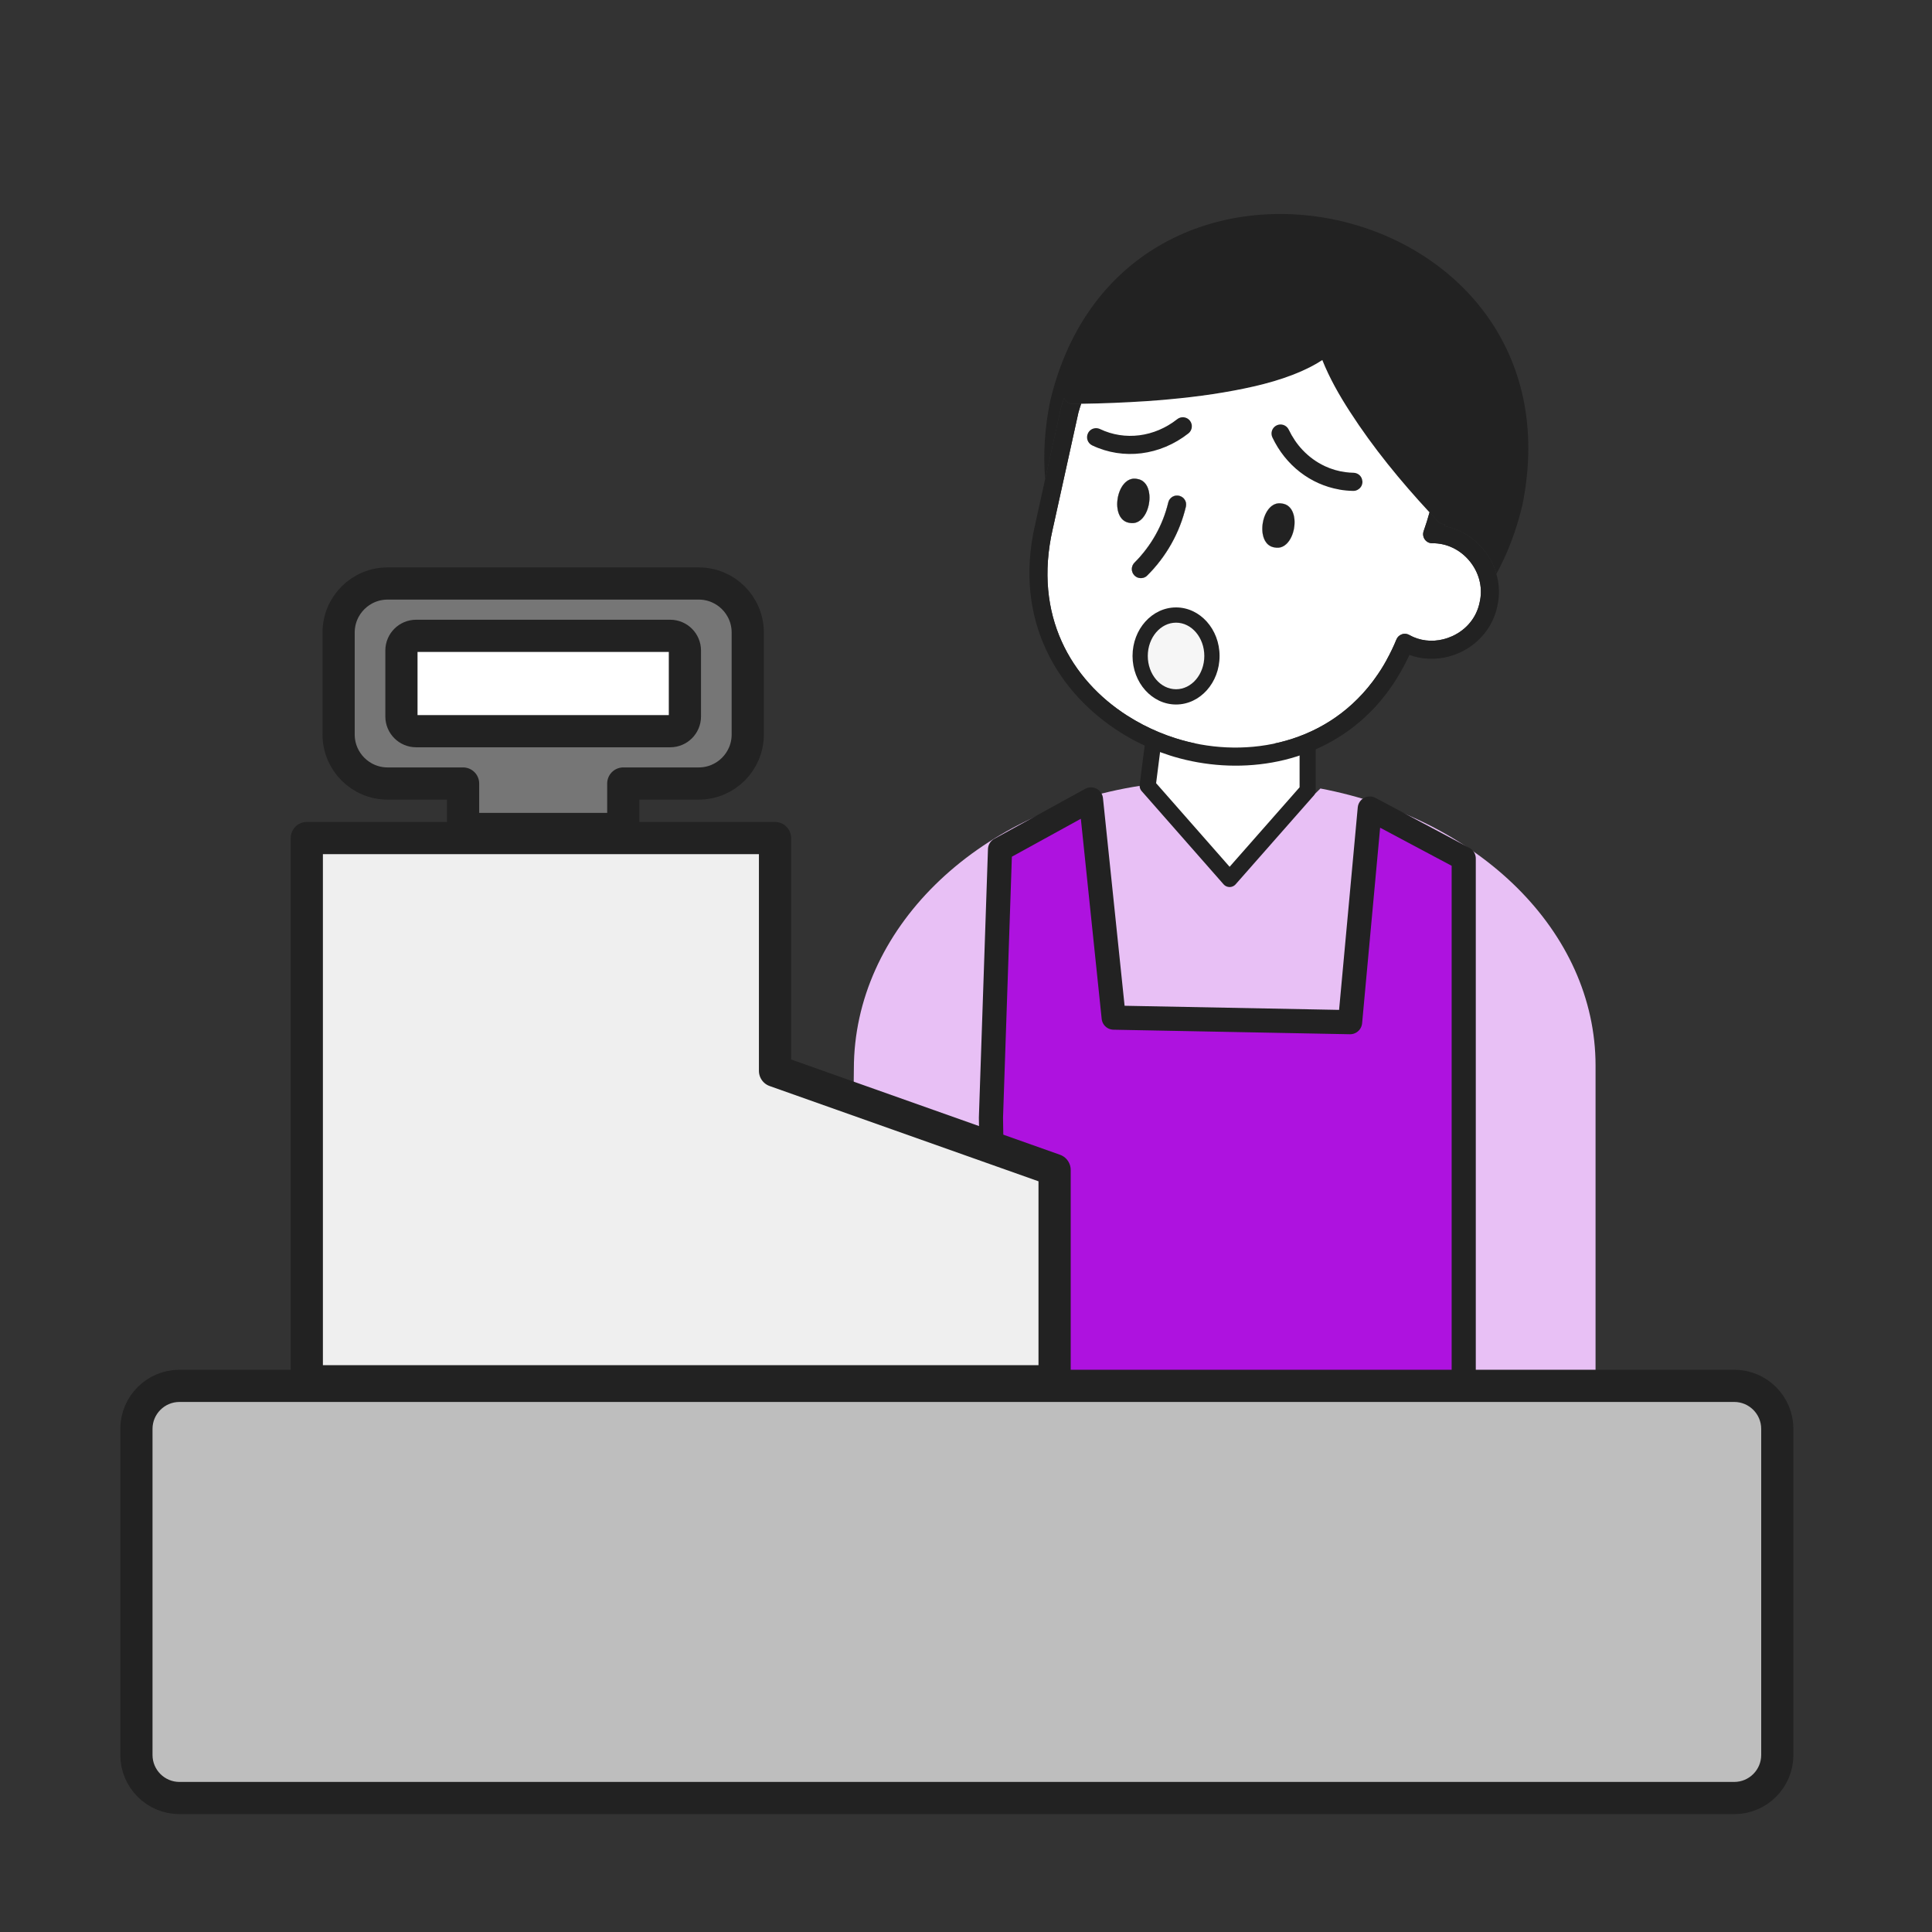
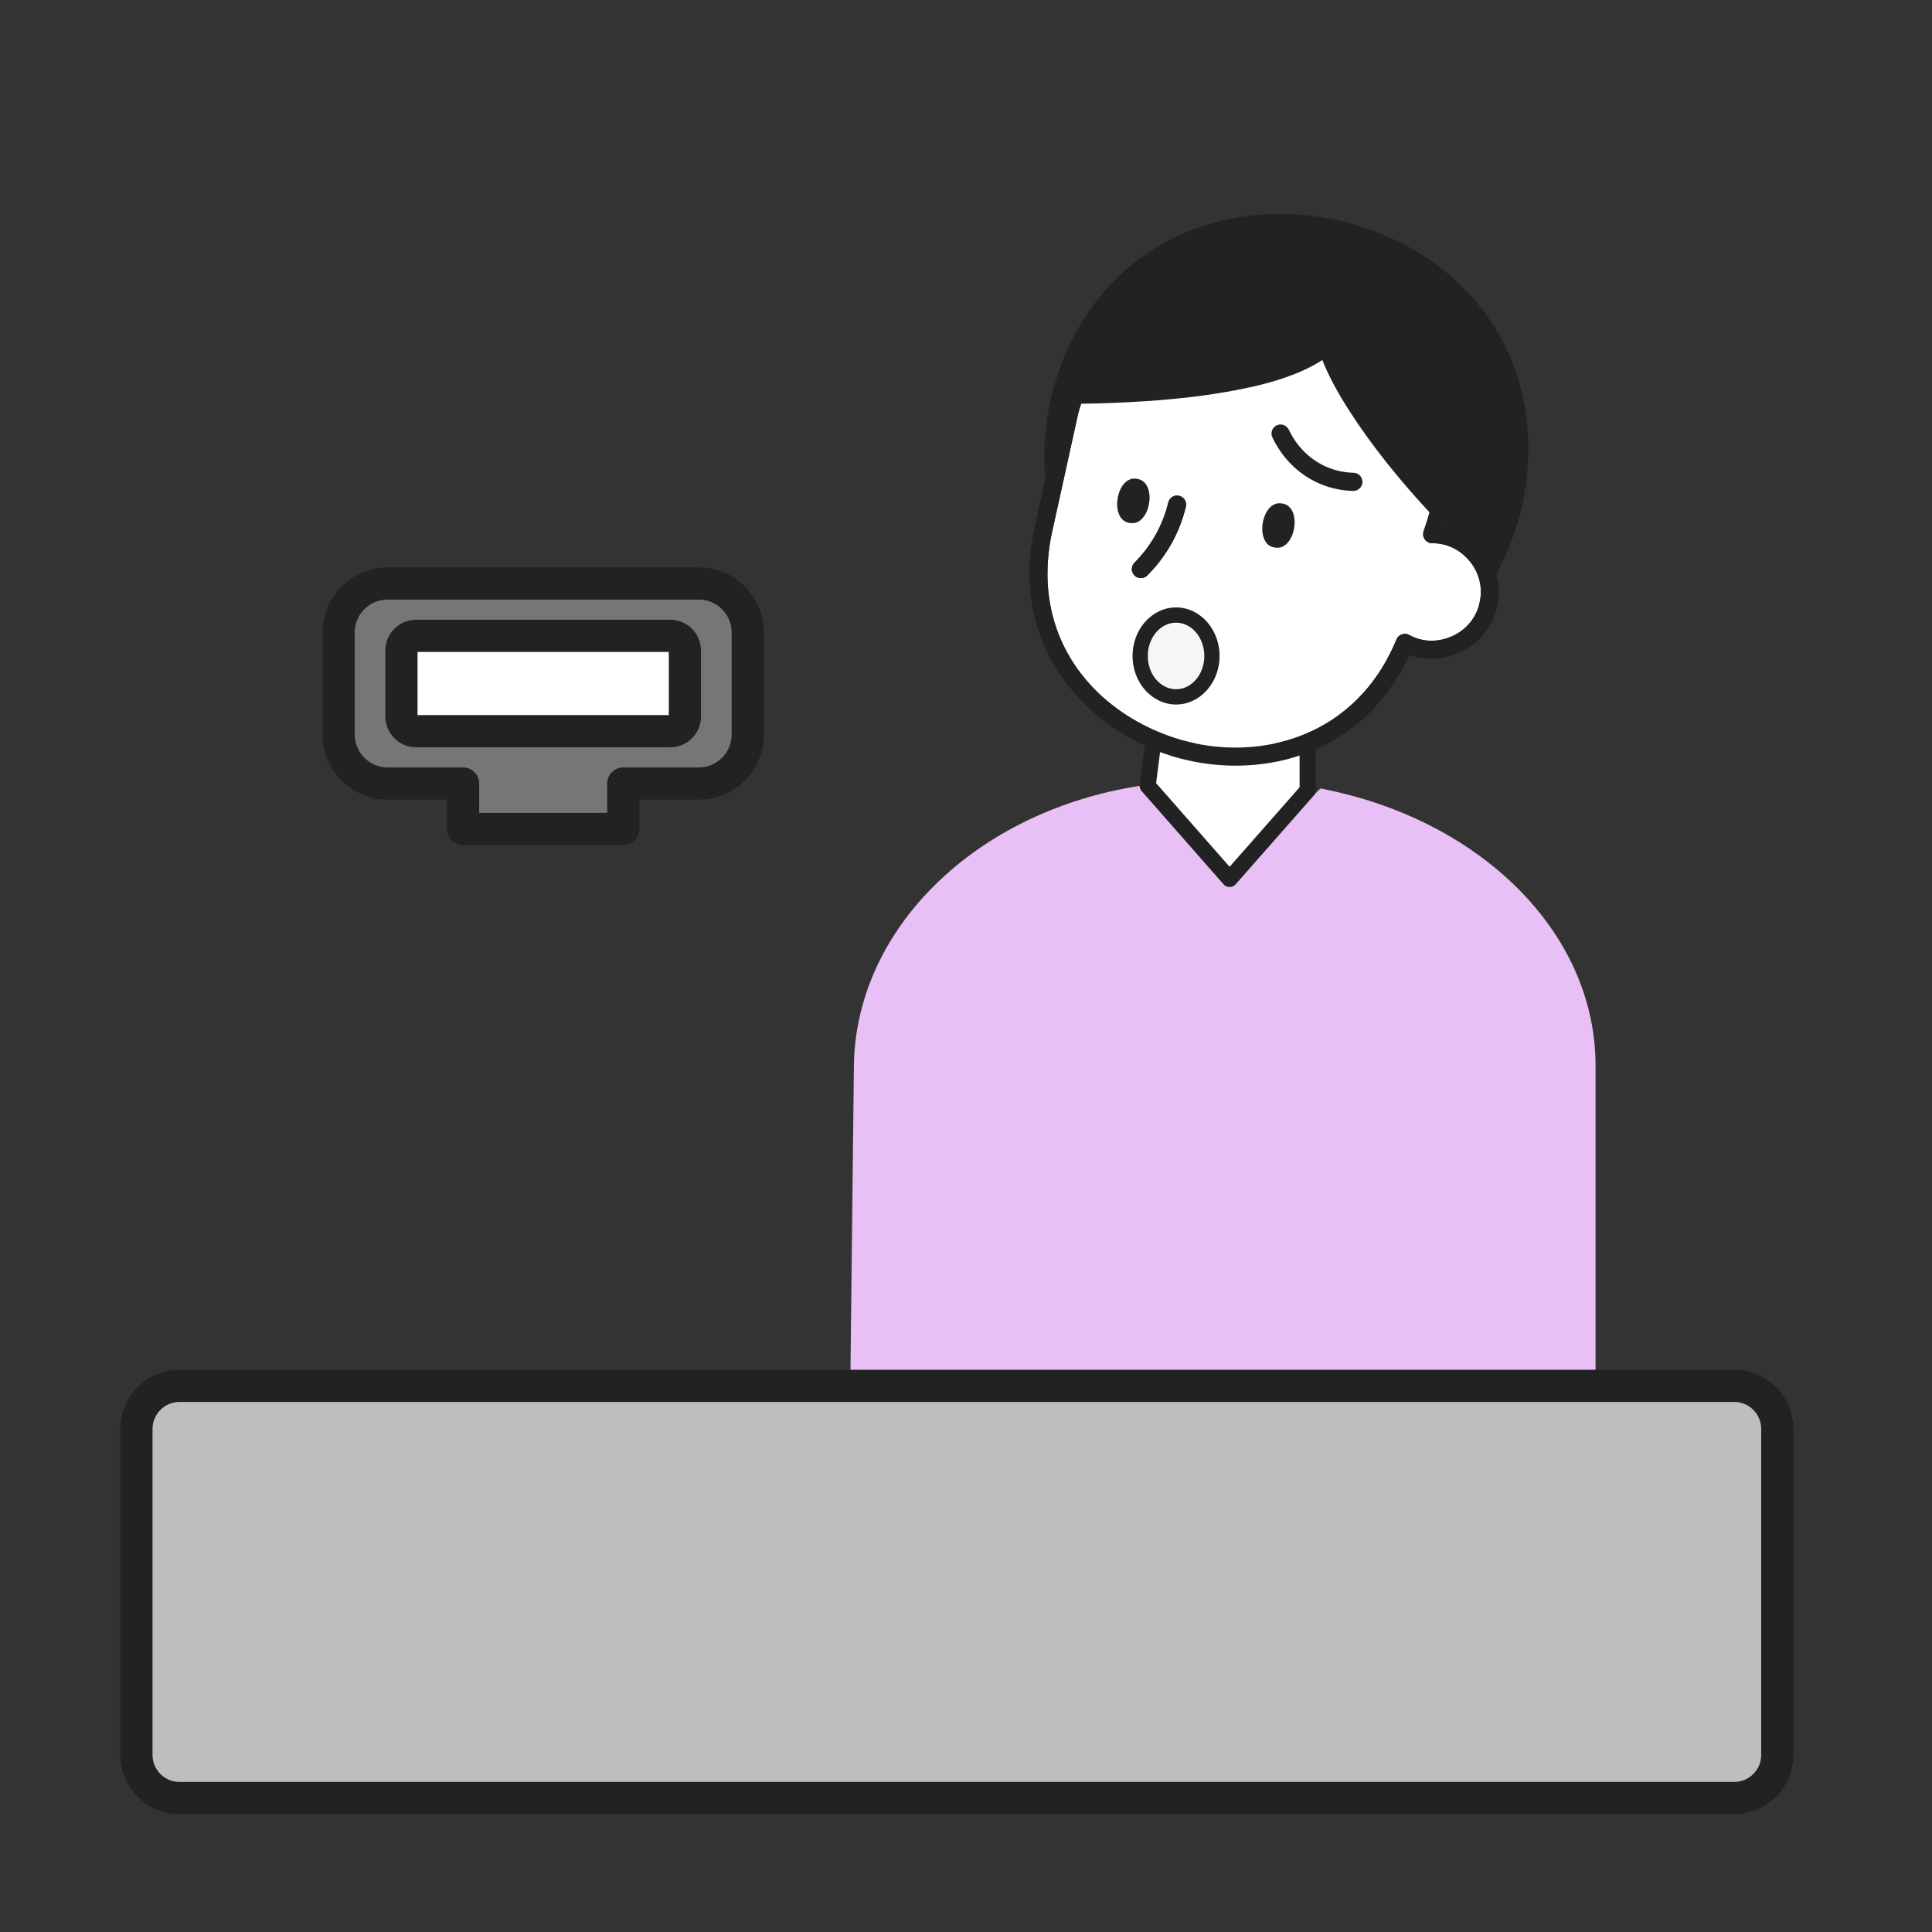
<svg xmlns="http://www.w3.org/2000/svg" width="120" height="120" viewBox="0 0 120 120" fill="none">
  <rect x="0" y="0" width="120" height="120" fill="#333333" stroke="none" />
  <path d="M82.014 48.975L76.14 54.736L70.829 48.805C60.567 50.382 53.035 57.764 53.035 66.393L52.812 86.172H99.103V66.19C99.103 57.825 91.809 50.832 82.014 48.975Z" fill="#E8C0F5" />
-   <path d="M61.55 69.419L62.114 52.76L67.762 49.654L69.173 63.207L83.856 63.489L85.079 50.219L90.914 53.325V87.207L61.832 87.772L61.55 69.419Z" fill="#AE12DF" stroke="#222222" stroke-width="1.5" stroke-linecap="round" stroke-linejoin="round" />
  <path d="M107.715 86.078H11.148C9.671 86.078 8.473 87.275 8.473 88.753V109.003C8.473 110.481 9.671 111.679 11.148 111.679H107.715C109.193 111.679 110.391 110.481 110.391 109.003V88.753C110.391 87.275 109.193 86.078 107.715 86.078Z" fill="#BEBEBE" stroke="#222222" stroke-width="2" stroke-linecap="round" stroke-linejoin="round" />
  <path d="M43.4 36.242H24.076C22.395 36.242 21.032 37.605 21.032 39.286V45.622C21.032 47.303 22.395 48.666 24.076 48.666H28.763V51.489H38.713V48.666H43.4C45.081 48.666 46.444 47.303 46.444 45.622V39.286C46.444 37.605 45.081 36.242 43.4 36.242Z" fill="#767676" stroke="#222222" stroke-width="2" stroke-linecap="round" stroke-linejoin="round" />
  <path d="M41.628 39.493H25.846C25.342 39.493 24.934 39.902 24.934 40.406V44.502C24.934 45.006 25.342 45.415 25.846 45.415H41.628C42.132 45.415 42.541 45.006 42.541 44.502V40.406C42.541 39.902 42.132 39.493 41.628 39.493Z" fill="white" stroke="#222222" stroke-width="2" stroke-linecap="round" stroke-linejoin="round" />
-   <path d="M48.138 66.513V52.054H19.056V85.795H37.691H48.138H65.503V72.666L48.138 66.513Z" fill="#EFEFEF" stroke="#222222" stroke-width="2" stroke-linecap="round" stroke-linejoin="round" />
  <path d="M71.618 46.185L71.284 48.805L76.373 54.595L81.22 49.089V46.172" fill="white" />
  <path d="M71.618 46.185L71.284 48.805L76.373 54.595L81.22 49.089V46.172" stroke="#222222" stroke-linecap="round" stroke-linejoin="round" />
  <path d="M65.231 24.896C64.879 26.622 64.788 28.246 64.917 29.758L65.893 25.357C65.954 25.136 66.022 24.922 66.092 24.708C66.162 24.908 66.347 25.064 66.566 25.078C66.58 25.082 66.592 25.082 66.608 25.082C66.729 25.083 66.851 25.08 66.972 25.08C67.031 25.078 67.093 25.081 67.152 25.079C68.511 25.061 69.872 25.004 71.228 24.915C73.049 24.787 74.87 24.592 76.667 24.253C78.294 23.947 79.953 23.532 81.432 22.771C81.668 22.649 81.903 22.515 82.131 22.363C82.581 23.493 83.192 24.564 83.851 25.58C85.29 27.81 86.987 29.878 88.791 31.826C88.939 31.986 89.091 32.148 89.24 32.306C89.266 32.337 89.293 32.364 89.32 32.392C89.431 32.507 89.592 32.57 89.751 32.562L89.716 32.681C90.669 32.856 91.54 33.378 92.178 34.172C92.539 34.619 92.798 35.122 92.945 35.646C93.626 34.396 94.176 32.978 94.557 31.381C98.492 12.039 69.821 5.695 65.231 24.896Z" fill="#222222" />
  <path d="M79.174 34.005C80.461 34.271 80.94 31.452 79.638 31.276C78.351 31.014 77.873 33.829 79.174 34.005Z" fill="#222222" />
  <path d="M70.465 35.745C70.532 35.812 70.615 35.86 70.702 35.885C70.892 35.941 71.109 35.896 71.259 35.744C72.445 34.561 73.275 33.085 73.657 31.469C73.729 31.169 73.548 30.87 73.241 30.795C72.939 30.721 72.633 30.909 72.564 31.209C72.227 32.62 71.502 33.911 70.466 34.947C70.244 35.168 70.245 35.524 70.465 35.745Z" fill="#222222" />
  <path d="M70.162 32.476C71.45 32.738 71.928 29.923 70.627 29.747C69.34 29.481 68.861 32.3 70.162 32.476Z" fill="#222222" />
  <path d="M67.675 27.603C67.748 27.687 67.841 27.745 67.942 27.775C68.118 27.827 68.317 27.788 68.468 27.66C69.764 26.54 71.597 26.279 73.256 26.979C73.54 27.102 73.874 26.965 73.993 26.68C74.112 26.394 73.979 26.062 73.694 25.942C71.637 25.078 69.355 25.407 67.734 26.806C67.498 27.011 67.471 27.366 67.675 27.603Z" fill="#222222" />
  <path d="M79.174 34.005C80.461 34.271 80.94 31.452 79.638 31.276C78.351 31.014 77.873 33.829 79.174 34.005Z" fill="white" />
  <path d="M66.982 25.631C66.982 25.631 65.742 31.245 65.447 32.593L65.446 32.596C65.406 32.772 65.383 32.875 65.381 32.882C64.166 38.226 66.543 42.222 70.003 44.442C70.165 44.545 70.327 44.643 70.494 44.74C70.658 44.835 70.826 44.927 70.996 45.016C71.644 45.352 72.319 45.633 73.009 45.852C77.03 47.138 82.159 46.425 85.251 42.342C85.304 42.267 85.361 42.194 85.415 42.116C85.672 41.762 85.91 41.39 86.133 40.979L86.137 40.968C86.354 40.575 86.554 40.16 86.736 39.717C86.796 39.567 86.919 39.455 87.068 39.401L87.072 39.398C87.181 39.36 87.303 39.357 87.415 39.39C87.455 39.401 87.492 39.42 87.529 39.439C88.174 39.801 88.922 39.888 89.648 39.707L89.649 39.704C89.838 39.661 90.022 39.594 90.206 39.512C91.096 39.105 91.712 38.344 91.899 37.43L91.903 37.415C91.915 37.36 91.928 37.305 91.936 37.249C92.083 36.42 91.855 35.563 91.302 34.876C90.716 34.145 89.86 33.732 88.962 33.741C88.777 33.745 88.604 33.655 88.499 33.507C88.391 33.358 88.366 33.163 88.424 32.992C88.563 32.599 88.685 32.213 88.791 31.826C86.987 29.878 85.289 27.81 83.851 25.58C83.192 24.564 82.581 23.493 82.131 22.363C81.903 22.515 81.668 22.649 81.432 22.771C79.953 23.532 78.294 23.947 76.667 24.253C74.87 24.592 73.049 24.787 71.228 24.915C69.872 25.004 68.51 25.061 67.152 25.079C67.091 25.26 67.033 25.443 66.982 25.631ZM79.174 34.005C77.873 33.829 78.351 31.014 79.638 31.276C80.94 31.452 80.461 34.271 79.174 34.005ZM70.466 34.947C71.502 33.911 72.227 32.62 72.564 31.209C72.633 30.909 72.939 30.721 73.242 30.795C73.548 30.87 73.73 31.17 73.657 31.469C73.275 33.085 72.445 34.561 71.26 35.744C71.11 35.896 70.893 35.941 70.702 35.885C70.616 35.86 70.532 35.812 70.466 35.745C70.246 35.524 70.245 35.168 70.466 34.947ZM70.626 29.747C71.927 29.923 71.449 32.738 70.162 32.476C68.861 32.3 69.339 29.481 70.626 29.747Z" fill="white" />
  <path d="M79.174 34.005C80.461 34.271 80.94 31.452 79.638 31.276C78.351 31.014 77.873 33.829 79.174 34.005Z" fill="white" />
-   <path d="M70.465 35.745C70.532 35.812 70.615 35.86 70.702 35.885C70.892 35.941 71.109 35.896 71.259 35.744C72.445 34.561 73.275 33.085 73.657 31.469C73.729 31.169 73.548 30.87 73.241 30.795C72.939 30.721 72.633 30.909 72.564 31.209C72.227 32.62 71.502 33.911 70.466 34.947C70.244 35.168 70.245 35.524 70.465 35.745Z" fill="white" />
  <path d="M70.161 32.476C71.449 32.738 71.927 29.923 70.626 29.747C69.339 29.481 68.86 32.3 70.161 32.476Z" fill="white" />
  <path d="M67.675 27.603C67.748 27.687 67.841 27.745 67.942 27.775C68.118 27.827 68.317 27.788 68.468 27.66C69.764 26.54 71.597 26.279 73.256 26.979C73.54 27.102 73.874 26.965 73.993 26.68C74.112 26.394 73.979 26.062 73.694 25.942C71.637 25.078 69.355 25.407 67.734 26.806C67.498 27.011 67.471 27.366 67.675 27.603Z" fill="white" />
  <path d="M65.893 25.357L64.917 29.758L64.349 32.324C64.327 32.423 64.303 32.53 64.292 32.636L64.281 32.633C62.929 38.589 65.758 43.094 69.619 45.506C69.779 45.612 69.943 45.707 70.108 45.799C70.27 45.898 70.439 45.987 70.61 46.072C71.278 46.417 71.972 46.704 72.669 46.925C72.756 46.951 72.845 46.981 72.935 47.007C76.745 48.13 81.399 47.636 84.744 44.578C84.997 44.343 85.244 44.103 85.486 43.838L85.489 43.828C85.768 43.519 86.034 43.187 86.29 42.836C86.621 42.374 86.934 41.872 87.217 41.334C87.331 41.121 87.438 40.902 87.543 40.679C87.72 40.743 87.903 40.797 88.088 40.835C88.935 41.011 89.848 40.912 90.675 40.534C91.873 39.984 92.745 38.911 92.999 37.664C93.154 36.99 93.135 36.3 92.944 35.646C92.798 35.122 92.539 34.619 92.178 34.173C91.54 33.379 90.669 32.856 89.716 32.681L89.751 32.562C89.592 32.57 89.431 32.507 89.32 32.392C89.293 32.364 89.266 32.337 89.24 32.306C89.091 32.148 88.939 31.986 88.791 31.826C88.684 32.213 88.563 32.599 88.424 32.992C88.365 33.163 88.39 33.358 88.499 33.507C88.604 33.655 88.776 33.745 88.962 33.741C89.86 33.732 90.716 34.145 91.302 34.876C91.854 35.563 92.083 36.42 91.936 37.249C91.927 37.305 91.915 37.36 91.903 37.415L91.899 37.43C91.711 38.344 91.096 39.105 90.206 39.512C90.021 39.594 89.837 39.661 89.649 39.704L89.648 39.707C88.922 39.888 88.173 39.801 87.529 39.439C87.492 39.42 87.454 39.401 87.415 39.39C87.303 39.357 87.181 39.36 87.072 39.398L87.067 39.401C86.918 39.455 86.795 39.567 86.735 39.717C86.554 40.16 86.354 40.575 86.136 40.968L86.133 40.979C85.91 41.39 85.672 41.762 85.415 42.116C85.361 42.194 85.304 42.267 85.251 42.342C82.159 46.425 77.029 47.138 73.009 45.852C72.319 45.633 71.643 45.352 70.995 45.016C70.826 44.927 70.658 44.835 70.494 44.74C70.327 44.643 70.164 44.545 70.003 44.442C66.543 42.222 64.166 38.226 65.381 32.882C65.383 32.875 65.405 32.772 65.445 32.596L65.446 32.593C65.742 31.245 66.981 25.631 66.981 25.631C67.033 25.443 67.091 25.26 67.152 25.079C67.093 25.081 67.031 25.078 66.971 25.08C66.85 25.08 66.728 25.083 66.607 25.082C66.592 25.082 66.58 25.082 66.565 25.078C66.347 25.064 66.162 24.908 66.092 24.708C66.021 24.922 65.954 25.136 65.893 25.357Z" fill="#222222" />
  <path d="M79.174 34.005C80.461 34.271 80.94 31.452 79.638 31.276C78.351 31.014 77.873 33.829 79.174 34.005Z" fill="#222222" />
  <path d="M70.162 32.476C71.45 32.738 71.928 29.923 70.627 29.747C69.34 29.481 68.861 32.3 70.162 32.476Z" fill="#222222" />
  <path d="M70.465 35.745C70.532 35.812 70.615 35.86 70.702 35.885C70.892 35.941 71.109 35.896 71.259 35.744C72.445 34.561 73.275 33.085 73.657 31.469C73.729 31.169 73.548 30.87 73.241 30.795C72.939 30.721 72.633 30.909 72.564 31.209C72.227 32.62 71.502 33.911 70.466 34.947C70.244 35.168 70.245 35.524 70.465 35.745Z" fill="#222222" />
-   <path d="M67.84 27.666C69.774 28.585 72.062 28.297 73.816 26.919C74.059 26.728 74.099 26.372 73.909 26.129C73.718 25.885 73.36 25.842 73.118 26.036C71.704 27.151 69.868 27.384 68.322 26.648C68.142 26.565 67.94 26.58 67.783 26.677C67.694 26.733 67.621 26.813 67.573 26.914C67.438 27.196 67.558 27.532 67.84 27.666Z" fill="#222222" />
-   <path d="M79.03 27.169C79.852 28.906 81.396 30.091 83.178 30.404L83.18 30.407C83.467 30.458 83.757 30.485 84.051 30.491C84.176 30.493 84.287 30.455 84.379 30.388C84.527 30.291 84.621 30.126 84.623 29.938C84.623 29.917 84.625 29.893 84.617 29.874C84.608 29.739 84.546 29.615 84.458 29.528C84.356 29.428 84.221 29.368 84.072 29.364C83.905 29.362 83.74 29.347 83.576 29.327L83.573 29.325C83.122 29.27 82.691 29.14 82.287 28.952L82.284 28.95C81.768 28.709 81.296 28.365 80.895 27.938C80.555 27.577 80.271 27.155 80.045 26.684C79.91 26.404 79.575 26.285 79.295 26.419C79.015 26.554 78.895 26.889 79.03 27.169Z" fill="#222222" />
+   <path d="M79.03 27.169C79.852 28.906 81.396 30.091 83.178 30.404L83.18 30.407C83.467 30.458 83.757 30.485 84.051 30.491C84.176 30.493 84.287 30.455 84.379 30.388C84.527 30.291 84.621 30.126 84.623 29.938C84.623 29.917 84.625 29.893 84.617 29.874C84.608 29.739 84.546 29.615 84.458 29.528C84.356 29.428 84.221 29.368 84.072 29.364C83.905 29.362 83.74 29.347 83.576 29.327L83.573 29.325C83.122 29.27 82.691 29.14 82.287 28.952L82.284 28.95C81.768 28.709 81.296 28.365 80.895 27.938C80.555 27.577 80.271 27.155 80.045 26.684C79.91 26.404 79.575 26.285 79.295 26.419C79.015 26.554 78.895 26.889 79.03 27.169" fill="#222222" />
  <path d="M73.047 43.284C74.278 43.284 75.276 42.146 75.276 40.742C75.276 39.339 74.278 38.201 73.047 38.201C71.815 38.201 70.817 39.339 70.817 40.742C70.817 42.146 71.815 43.284 73.047 43.284Z" fill="#F6F6F6" />
  <path d="M70.344 40.743C70.344 39.08 71.556 37.728 73.047 37.728C74.537 37.728 75.75 39.08 75.75 40.743C75.75 42.405 74.537 43.758 73.047 43.758C71.556 43.758 70.344 42.405 70.344 40.743ZM71.291 40.743C71.291 41.883 72.079 42.81 73.047 42.81C74.015 42.81 74.802 41.883 74.802 40.743C74.802 39.603 74.015 38.675 73.047 38.675C72.079 38.675 71.291 39.603 71.291 40.743Z" fill="#222222" />
</svg>